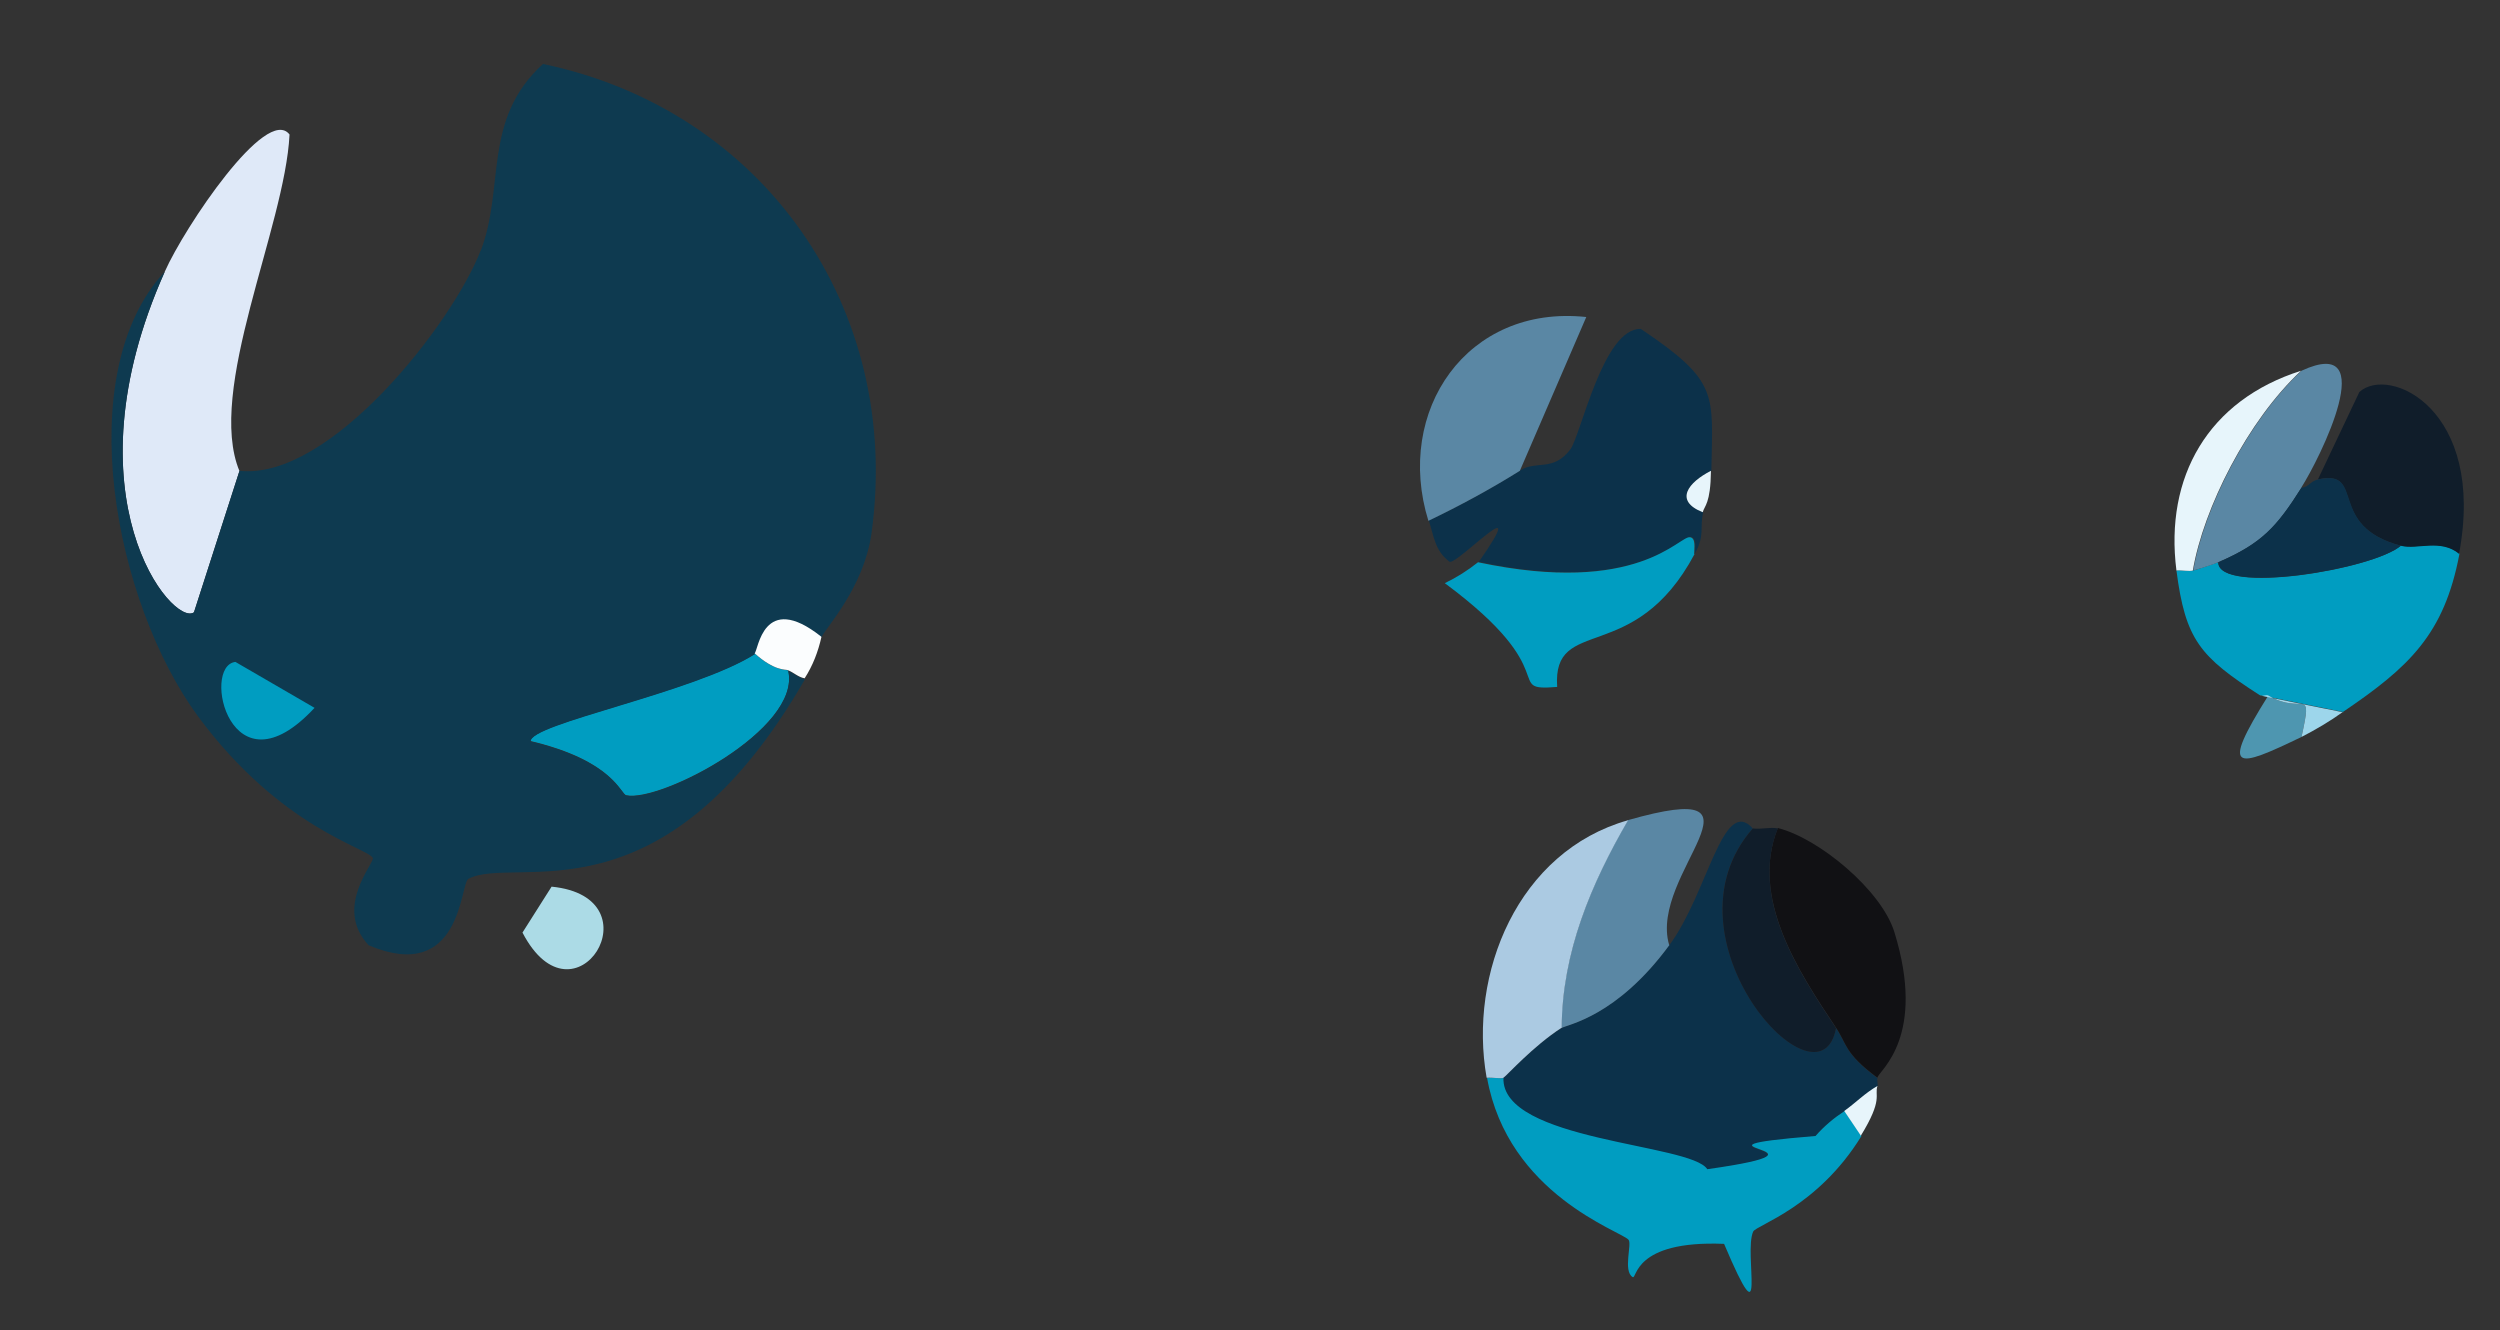
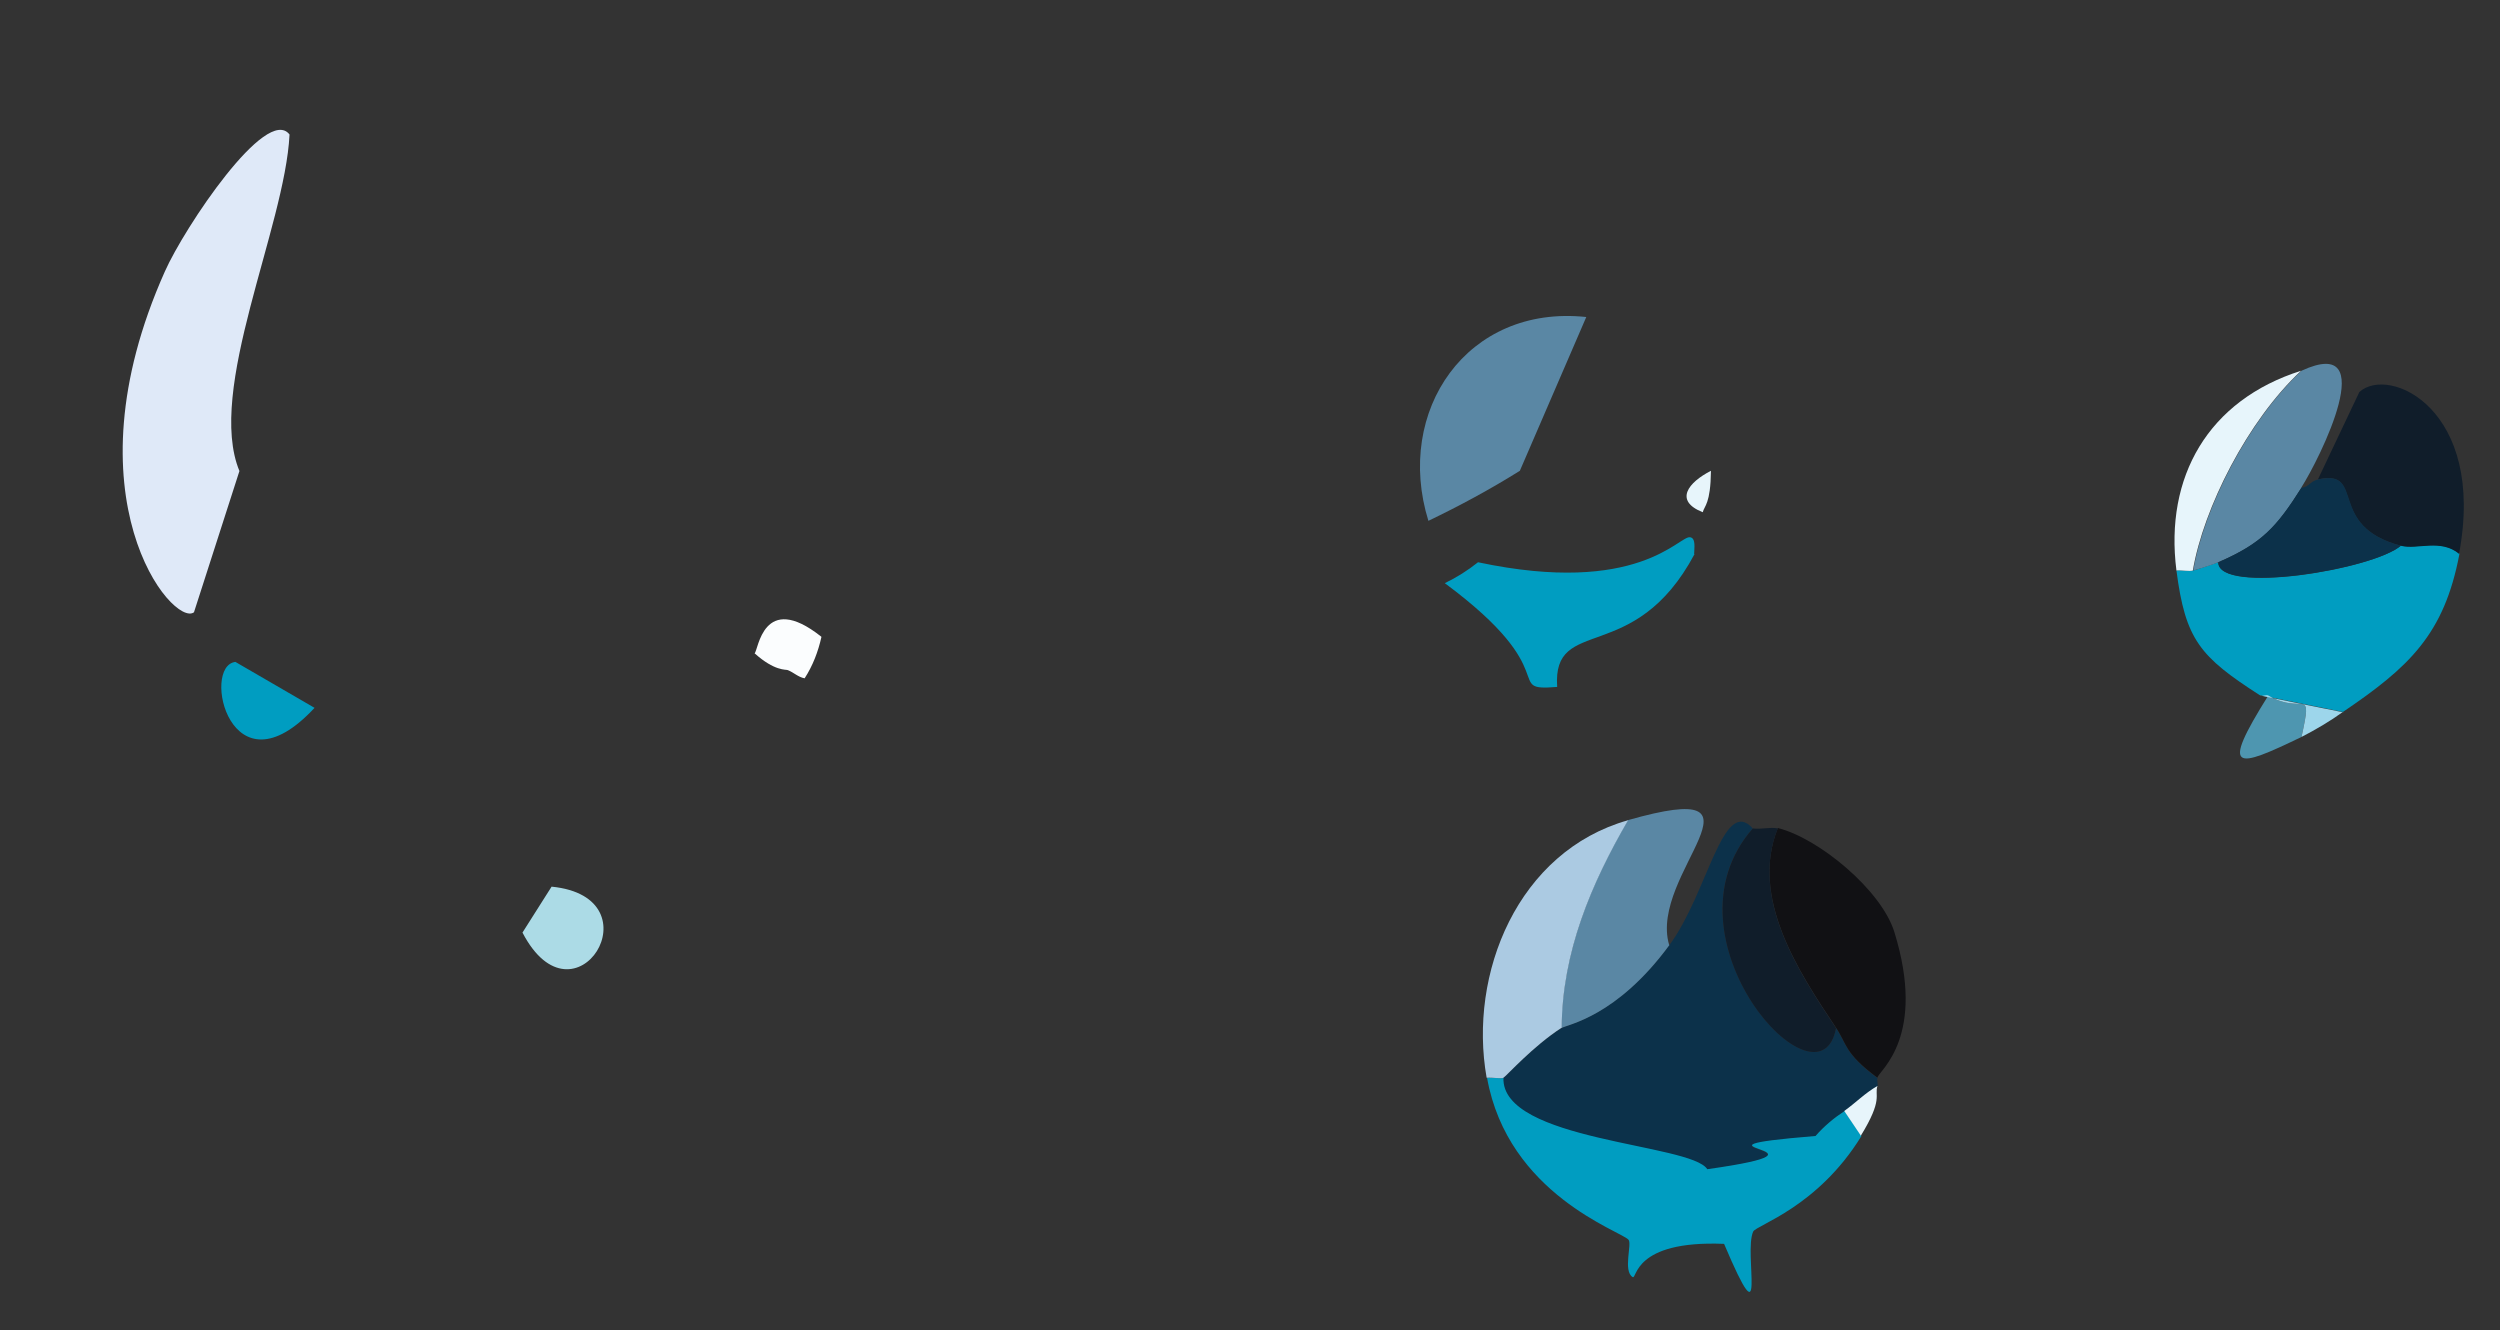
<svg xmlns="http://www.w3.org/2000/svg" version="1.1" viewBox="0 0 609.6 324.4">
  <rect x="0" y="0" width="609.6" height="324.4" fill="#333333" stroke="none" />
  <defs>
    <style>
      .st0 {
        fill: none;
      }

      .st1 {
        fill: #dfe9f8;
      }

      .st2 {
        fill: #abcae2;
      }

      .st3 {
        fill: #9dd6eb;
      }

      .st4 {
        mix-blend-mode: screen;
      }

      .st4, .st5 {
        isolation: isolate;
      }

      .st6 {
        fill: #4e96b0;
      }

      .st7 {
        fill: url(#Unbenannter_Verlauf_3);
      }

      .st8 {
        fill: #5a87a4;
      }

      .st9 {
        fill: #009dc1;
      }

      .st10 {
        fill: #acdbe6;
      }

      .st11 {
        fill: #101d2a;
      }

      .st12 {
        fill: #fbfdfe;
      }

      .st13 {
        fill: #111114;
      }

      .st14 {
        fill: #e7f5fb;
      }

      .st15 {
        fill: #0c314a;
      }

      .st16 {
        clip-path: url(#clippath);
      }
    </style>
    <clipPath id="clippath">
-       <path class="st0" d="M117.2,61.1c-6.9,17.8-36.7,56.1-58.8,53.7l-11.1,34.5c-5.1,3.7-31.7-28-7.1-83.1-23.2,25-12.2,80.9,8.1,108.5,20.3,27.4,41.3,32,42.6,34.5.6,1.1-9.7,12-1,21.3,22.7,9.6,22.3-15.1,24.3-16.2,11.4-6,47.1,12.1,82.1-48.7-1.6-.3-2.6-1.4-4.1-2,3.3,14.3-31.3,32.2-39.5,30.4-1.4-.3-3.1-8.4-23.3-13.2-.3-4.3,39.7-11.8,54.7-21.3.9-.6,2-15.3,16.2-4.1,1-2.3,10.3-12,12.2-25.3,7.6-54.9-26.4-103.3-80.1-114.5-14.9,13.6-9.2,30-15.2,45.6h0Z" />
-     </clipPath>
+       </clipPath>
    <linearGradient id="Unbenannter_Verlauf_3" data-name="Unbenannter Verlauf 3" x1="-57.4" y1="294.9" x2="-57.4" y2="294.9" gradientTransform="translate(17276.3 89548.6) scale(300.3 -303.2)" gradientUnits="userSpaceOnUse">
      <stop offset="0" stop-color="#100f12" />
      <stop offset="1" stop-color="#0d668e" />
    </linearGradient>
  </defs>
  <g class="st5">
    <g id="Ebene_1">
      <g id="Gruppe_maskieren_14">
        <g id="Gruppe_508" class="st4">
          <g id="Gruppe_491">
            <g id="Gruppe_490">
              <path id="Pfad_9023" class="st10" d="M134.5,216.2c26.2,2.6,5.6,35.6-7.1,11.2l7.1-11.2" />
              <path id="Pfad_9024" class="st9" d="M599.7,135.1c-3.7,19.6-12.3,27.6-28.4,38.5l-20.3-4.1c-14.6-9.4-18.1-13.5-20.3-30.4,1.3-.1,3.1.3,4.1,0,1.5-.4,5-1.6,6.1-2,0,8,37.9,1.8,44.6-4.1,4,1,9.6-1.8,14.2,2" />
              <path id="Pfad_9025" class="st11" d="M599.7,135.1c-4.6-3.8-10.2-1-14.2-2-18.5-4.8-8.5-18.8-20.3-16.2l10.1-21.3c7.2-6.6,31,4.1,24.3,39.5" />
              <path id="Pfad_9026" class="st8" d="M561.2,118.9c-6.1,9.7-9.6,13.6-20.3,18.2-1.1.5-4.6,1.6-6.1,2,2.6-15.2,13.4-36.6,26.4-48.7,19.7-9.1,4.4,21.5,0,28.4" />
              <path id="Pfad_9027" class="st15" d="M585.5,133c-6.7,5.9-44.6,12-44.6,4.1,10.6-4.6,14.2-8.6,20.3-18.2,1.7,0,2.1-1.6,4.1-2,11.8-2.6,1.8,11.4,20.3,16.2" />
              <path id="Pfad_9028" class="st14" d="M534.8,139.1c-1,.3-2.7-.1-4.1,0-2.9-22.8,7.7-41.5,30.4-48.7-13,12.1-23.8,33.5-26.4,48.7" />
              <path id="Pfad_9029" class="st6" d="M561.2,179.7c-16,7.7-20,8.9-8.1-10.1,8.5,5,10.9-2.7,8.1,10.1" />
              <path id="Pfad_9030" class="st3" d="M571.3,173.6c-3.2,2.3-6.6,4.3-10.1,6.1,2.8-12.8.4-5.1-8.1-10.1-.5-.3-1.6.3-2,0l20.3,4.1Z" />
              <path id="Pfad_9075" class="st15" d="M427.4,202c-23.5,26.7,16.3,70.3,20.3,48.7,2.7,4,2.1,6.2,10.1,12.2-.2.6.2,1.4,0,2-3,1.6-5.3,4.1-8.1,6.1-2.6,1.7-5,3.7-7.1,6.1-37.8,3.1,10.5,2.9-26.4,8.1-3.9-6.3-50.2-6.8-49.7-22.3.8-.5,7.2-7.7,14.2-12.2,1.4-.9,13.4-2.7,26.4-20.3,9.3-12.6,13-36.5,20.3-28.4" />
              <path id="Pfad_9076" class="st9" d="M366.6,262.8c-.6,15.5,45.8,16,49.7,22.3,36.8-5.2-11.4-5,26.4-8.1,2.1-2.4,4.5-4.4,7.1-6.1l4.1,6.1c-10.7,17.4-25.6,21.7-26.4,23.3-2.4,5.2,3.7,28.5-7.1,3-22.3-.9-21.2,8.8-22.3,8.1-2.4-1.5-.1-8.1-1-9.1-1.8-2.1-29.4-11-34.5-39.5,1.6-.1,3.6.3,4.1,0" />
              <path id="Pfad_9077" class="st13" d="M457.8,262.8c-8.1-6-7.4-8.2-10.1-12.2-9.3-13.9-21-31.8-14.2-48.7,10,2.5,25.2,15.1,28.4,25.3,7.9,25.5-3.5,33.7-4.1,35.5" />
              <path id="Pfad_9078" class="st8" d="M407.1,230.4c-12.9,17.6-24.9,19.4-26.4,20.3.2-18.5,7.2-35.2,16.2-50.7,37.9-10.8,5,13,10.1,30.4" />
              <path id="Pfad_9079" class="st2" d="M380.8,250.6c-7,4.5-13.4,11.7-14.2,12.2-.5.3-2.4-.1-4.1,0-4.5-25.4,7.6-55.2,34.5-62.8-9,15.5-16.1,32.2-16.2,50.7" />
              <path id="Pfad_9080" class="st11" d="M433.5,202c-6.8,16.9,4.9,34.8,14.2,48.7-4,21.6-43.8-21.9-20.3-48.7,1.9.3,4.3-.4,6.1,0" />
              <path id="Pfad_9081" class="st14" d="M453.8,277q-2-3-4.1-6.1c2.8-2,5.1-4.4,8.1-6.1-.8,2.4,1.5,3.1-4.1,12.2" />
-               <path id="Pfad_9082" class="st15" d="M417.3,114.8c-5.6,2.8-9.2,7.3-2,10.1-.9,4,.5,5.4-2,10.1,0-1.2.5-3.8-1-4.1-2.7-.4-12.6,14.4-51.7,6.1,13.1-18.8-5,.5-7.1,0-3.6-2.6-3.9-6.4-5.1-10.1,7.7-3.6,15.1-7.7,22.3-12.2,3.9-2.5,8,.4,12.2-5.1,2.6-3.5,8-29.7,17.2-29.4,19.2,12.9,17.5,15.8,17.2,34.5" />
              <path id="Pfad_9083" class="st8" d="M370.6,114.8c-7.2,4.5-14.6,8.5-22.3,12.2-8.3-26.8,9.4-52.8,38.5-49.7l-16.2,37.5" />
              <path id="Pfad_9084" class="st9" d="M413.2,135.1c-14.7,27.6-34.7,14.7-33.5,32.4-13.5,1.1,2.3-3.3-27.4-25.3,2.9-1.4,5.6-3.1,8.1-5.1,39.1,8.3,49-6.5,51.7-6.1,1.5.2,1,2.8,1,4.1" />
              <path id="Pfad_9085" class="st14" d="M415.2,124.9c-7.1-2.8-3.5-7.3,2-10.1-.1,8.1-1.6,8.5-2,10.1" />
              <path id="Pfad_9092" class="st1" d="M58.4,114.8l-11.1,34.5c-5.1,3.8-31.7-28-7.1-83.1,4.8-10.8,24.8-40.7,30.4-33.4-1.1,22.6-20.4,62.4-12.2,82.1" />
-               <path id="Pfad_9093" class="st9" d="M192.2,163.5c3.3,14.3-31.3,32.2-39.5,30.4-1.4-.3-3.1-8.4-23.3-13.2-.3-4.3,39.7-11.8,54.7-21.3,4.9,4.4,7.6,3.8,8.1,4.1" />
            </g>
          </g>
          <g id="Gruppe_493">
            <g class="st16">
              <g id="Gruppe_492">
                <rect id="Rechteck_323" class="st7" x="-32.3" y="-24" width="300.3" height="303.2" transform="translate(-54.1 103) rotate(-39.1)" />
              </g>
            </g>
          </g>
          <g id="Gruppe_495">
            <g id="Gruppe_494">
              <path id="Pfad_9095" class="st12" d="M200.3,155.3c-.8,3.6-2.1,7-4.1,10.1-1.6-.3-2.6-1.4-4.1-2-.5-.2-3.2.3-8.1-4.1.9-.6,2-15.3,16.2-4.1" />
              <path id="Pfad_9096" class="st9" d="M57.4,161.4l19.3,11.2c-20.5,22.1-27.7-10.2-19.3-11.2" />
            </g>
          </g>
        </g>
      </g>
    </g>
  </g>
</svg>